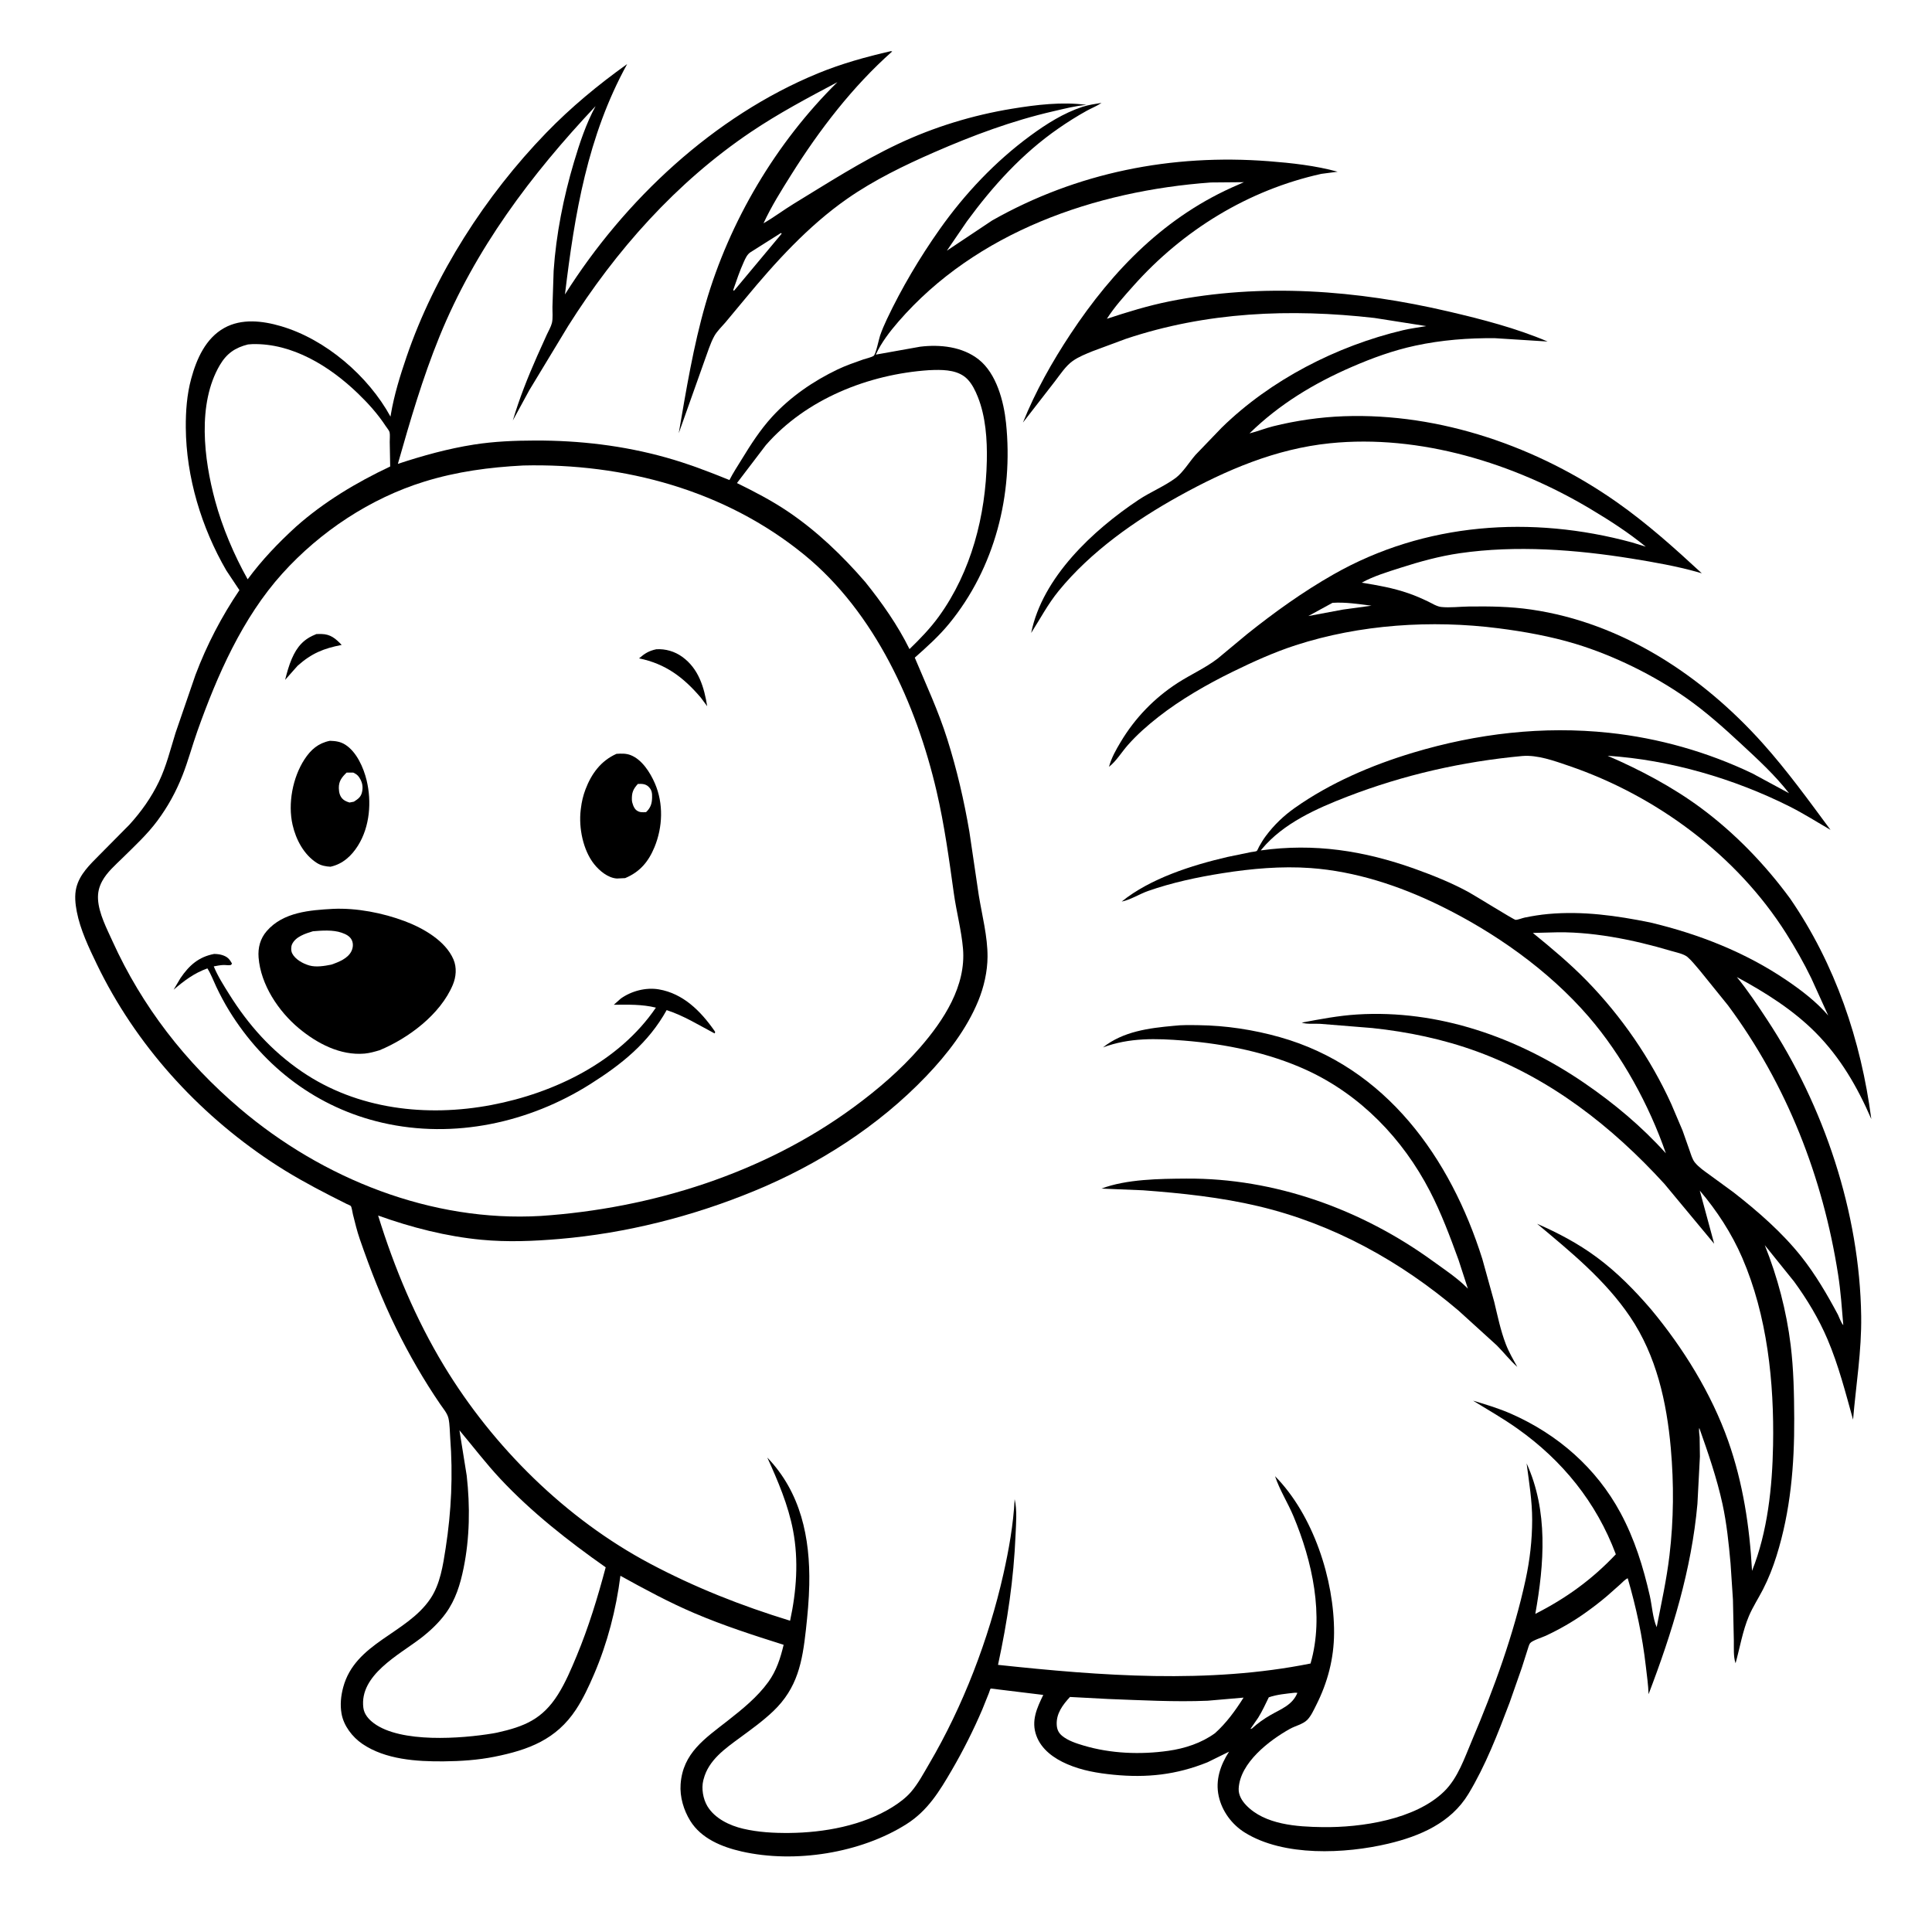
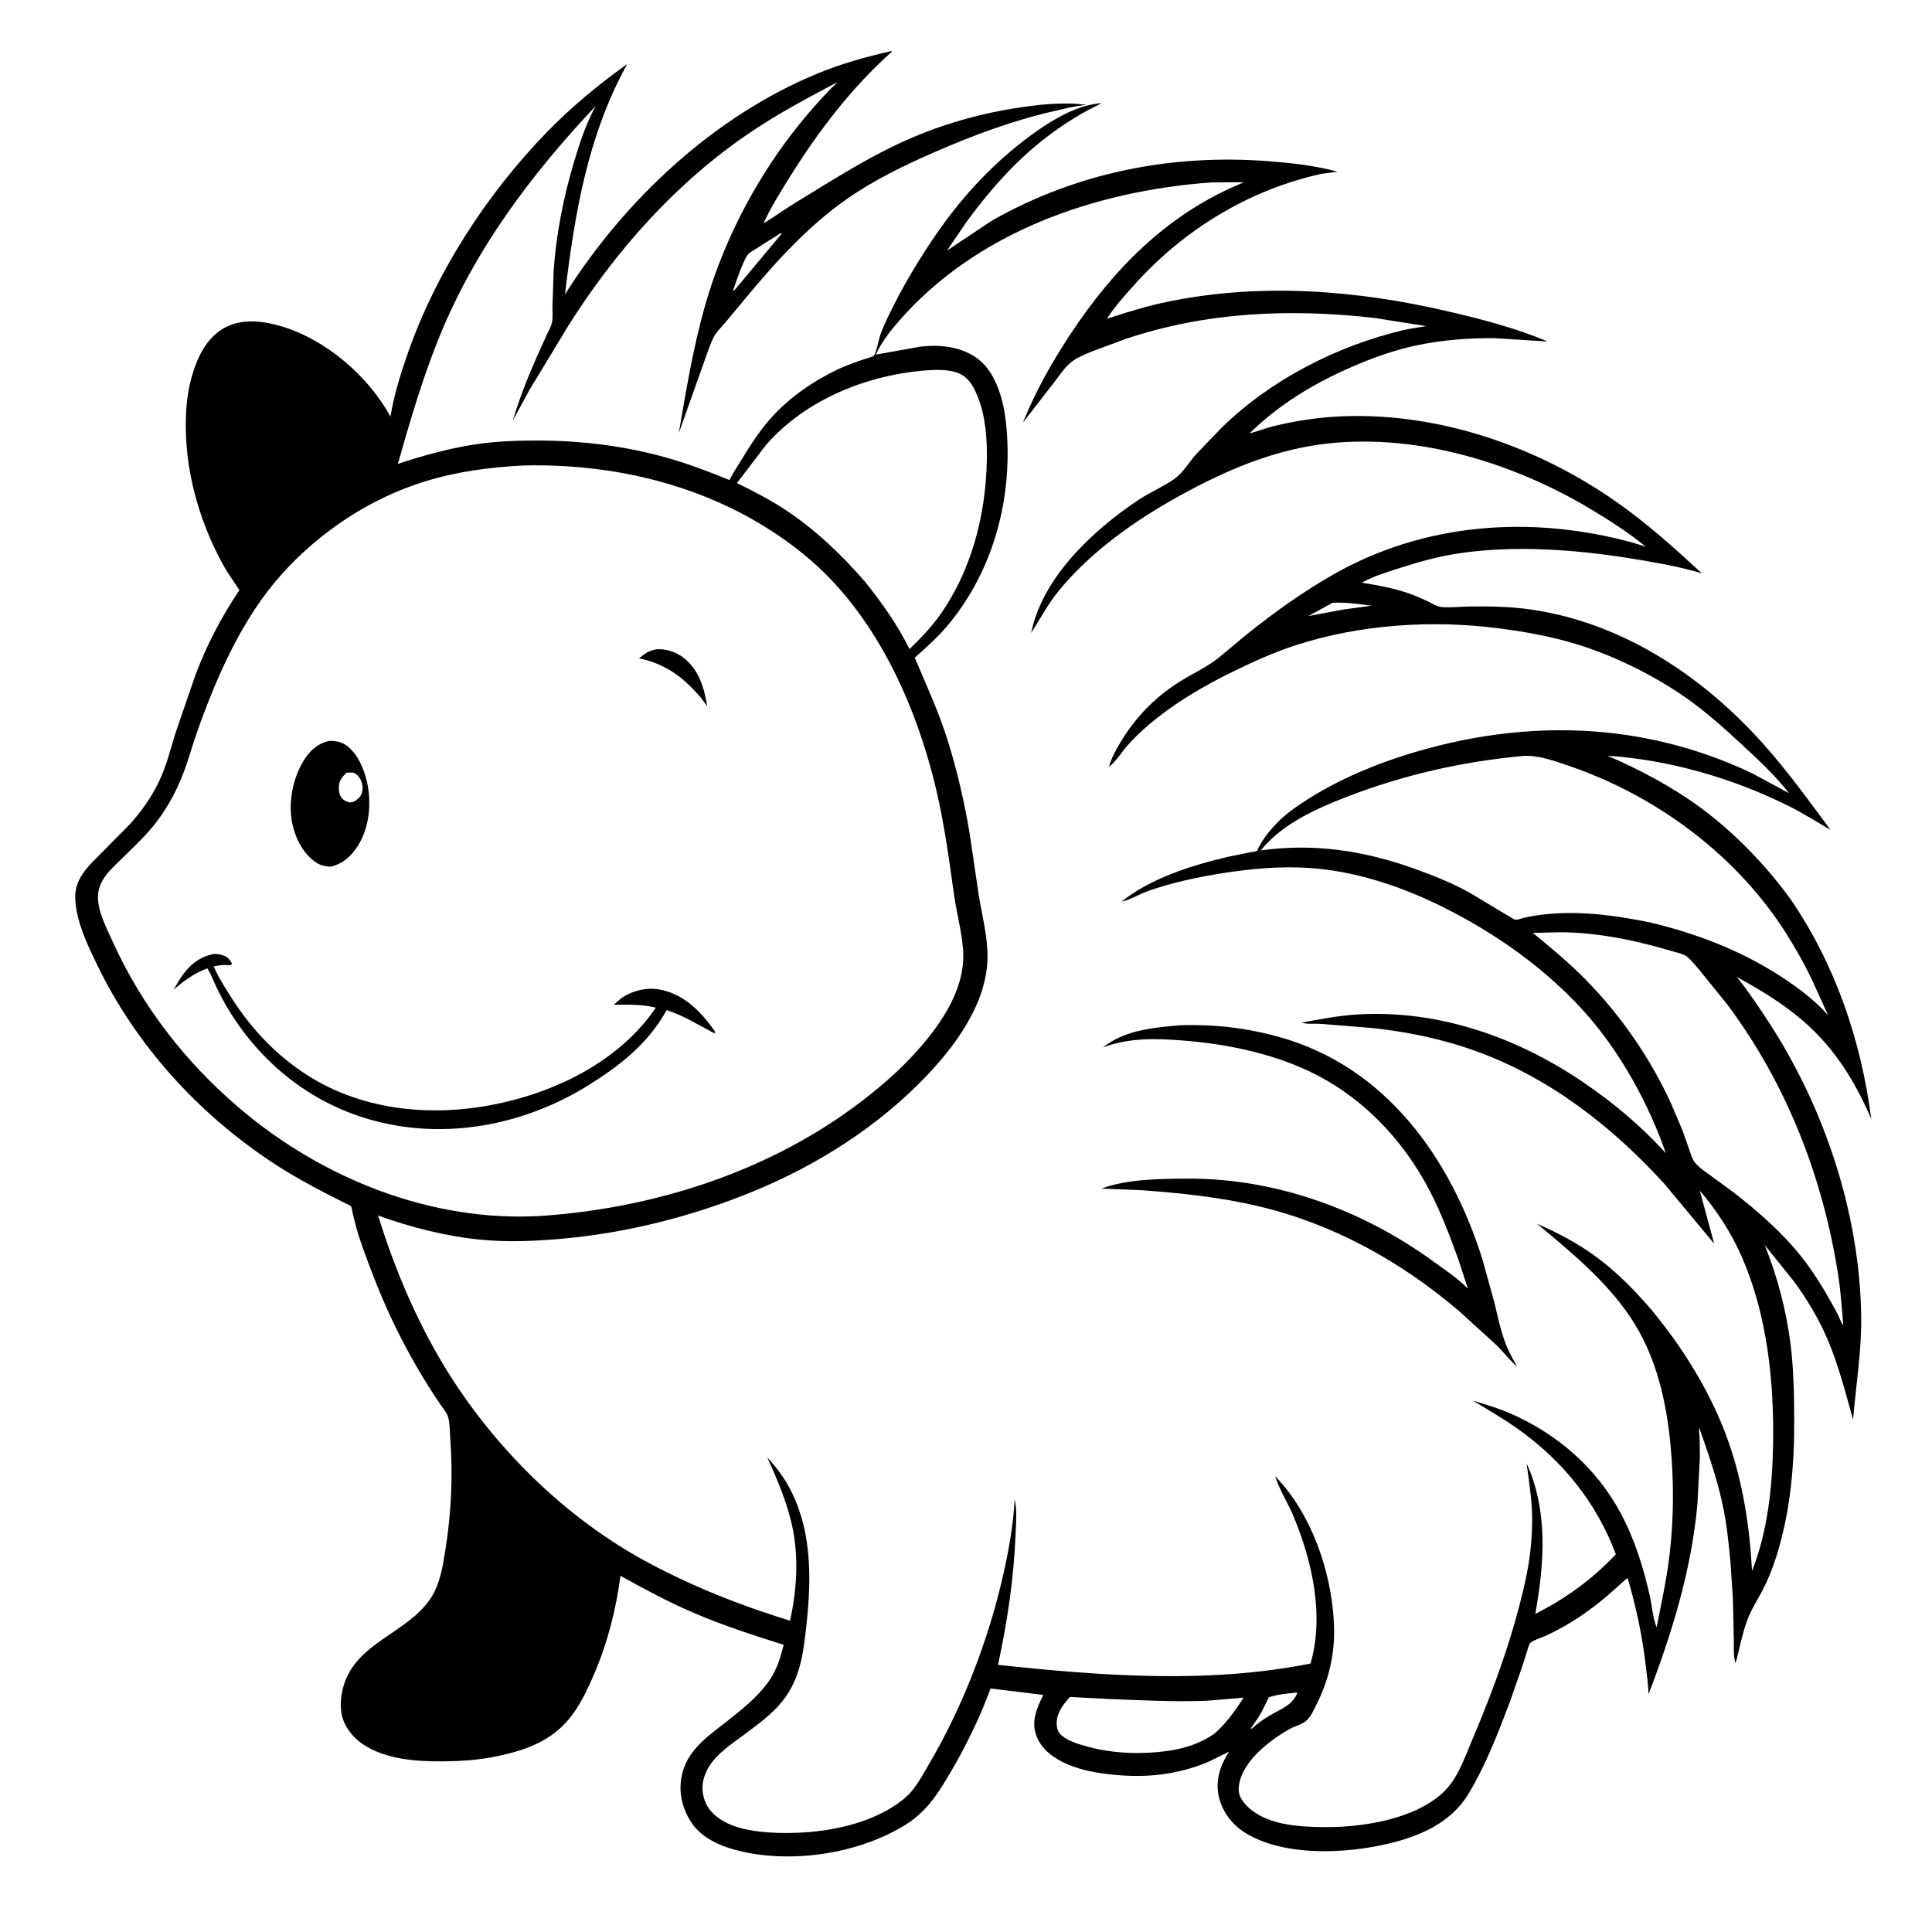
<svg xmlns="http://www.w3.org/2000/svg" version="1.1" style="display: block;" viewBox="0 0 2048 2048" width="1024" height="1024">
  <path transform="translate(0,0)" fill="rgb(255,255,255)" d="M 0 -0 L 2048 0 L 2048 2048 L -0 2048 L 0 -0 z" />
  <path transform="translate(0,0)" fill="rgb(0,0,0)" d="M 944.286 54.249 L 945.801 54.5 C 903.828 91.712 868.631 137.605 838.897 184.953 C 828.187 202.008 817.852 218.404 809.354 236.698 C 820.379 230.371 830.851 222.418 841.775 215.763 C 877.835 193.795 913.19 170.968 951.427 152.857 C 989.768 134.696 1031.11 122.067 1072.94 115.233 C 1098.43 111.069 1126.02 107.675 1151.72 111.18 C 1139.85 112.222 1128.09 115.308 1116.5 117.972 C 1072.96 127.976 1031.22 143.561 990.324 161.415 C 958.624 175.255 926.448 190.881 898.025 210.713 C 856.656 239.578 821.565 278.271 789.629 316.974 L 768.995 341.76 C 765.171 346.215 760.018 351.138 757.199 356.241 C 752.865 364.089 750.07 373.663 746.912 382.092 L 719.508 459.216 C 727.409 413.335 734.961 367.02 747.894 322.219 C 773.185 234.608 822.693 151.112 887.682 87.08 C 856.518 103.595 825.296 120.172 796 139.912 C 716.876 193.228 652.938 265.267 602.272 345.553 L 561.073 413.652 L 543.648 445.673 C 550.572 422.279 559.508 399.871 569.36 377.565 L 579.707 354.607 C 581.422 350.879 584.065 346.389 585.033 342.445 C 586.277 337.377 585.527 330.548 585.621 325.2 L 586.888 286.989 C 589.493 248.482 597.381 208.911 608.378 171.999 C 614.415 151.737 621.247 131.116 631.349 112.486 C 562.932 185.132 503.67 263.885 465.823 356.866 C 447.884 400.938 434.746 446.055 421.75 491.724 C 448.209 482.997 474.934 475.579 502.5 471.254 C 523.835 467.906 545.696 467.033 567.263 466.98 C 614.397 466.865 660.682 472.282 706.143 485.012 C 729.057 491.428 751.228 499.908 773.244 508.865 C 777.072 501.285 781.781 494.242 786.198 487.005 C 795.866 471.165 805.908 455.543 818.477 441.791 C 837.707 420.755 862.159 403.94 887.793 391.683 C 896.639 387.453 905.846 384.304 915.08 381.046 C 917.874 380.061 923.889 378.815 926.125 377.167 C 928.488 375.426 931.728 359.136 932.932 355.682 C 935.002 349.745 937.511 343.921 940.2 338.24 C 955.753 305.388 974.908 273.103 995.853 243.393 C 1022.57 205.493 1055.03 171.134 1092.42 143.707 C 1109.26 131.357 1127.35 119.904 1147.29 113.299 C 1153.88 111.117 1160.86 110.225 1167.69 109.051 C 1162.81 112.425 1157.18 114.541 1151.99 117.412 C 1141.68 123.115 1131.65 129.45 1121.98 136.161 C 1083.45 162.884 1052.54 197.07 1024.94 234.689 L 1003.73 265.723 L 1051.71 233.718 C 1141.65 182.772 1242.13 162.955 1345 170.897 C 1369.02 172.751 1394.68 175.573 1417.95 182.031 L 1400.69 184.292 C 1323.22 201.419 1254.08 243.87 1201.4 303.05 C 1191.49 314.183 1181.38 325.353 1173.33 337.934 C 1195.22 330.735 1216.82 324.068 1239.44 319.5 C 1337.74 299.648 1438.69 307.544 1535.75 330.251 C 1571.1 338.521 1607.04 347.786 1640.52 362.021 L 1584.83 358.501 C 1556.41 358.206 1528.12 360.406 1500.3 366.399 C 1476.86 371.45 1454.87 379.449 1432.92 388.968 C 1392.72 406.399 1355.96 428.642 1324.53 459.409 C 1332.95 457.365 1341.07 453.995 1349.54 451.884 C 1373.74 445.851 1399.53 442.127 1424.5 441.229 C 1526.86 437.549 1630.54 473.813 1713.7 532.205 C 1745.9 554.817 1775.17 581.048 1803.99 607.733 L 1799.76 606.491 C 1777.2 600.125 1753.1 595.9 1729.94 592.162 C 1670.61 582.587 1607.1 577.779 1547.38 586.436 C 1525.84 589.557 1505.06 595.3 1484.39 601.935 C 1471.01 606.23 1455.82 610.796 1443.5 617.667 C 1460.48 620.416 1476.66 623.23 1493 628.898 C 1499.96 631.313 1506.58 634.149 1513.23 637.339 C 1517.43 639.358 1523.04 642.902 1527.68 643.408 C 1536.86 644.41 1547.57 643.051 1556.86 642.93 C 1579.32 642.639 1600.91 642.912 1623.19 646.159 C 1719.76 660.228 1804.37 716.314 1868.5 787.867 C 1894.48 816.852 1917.27 848.448 1940.41 879.688 C 1925.92 871.318 1911.72 862.252 1896.75 854.759 C 1837.95 825.314 1769.85 805.377 1704.1 801.152 C 1738.25 815.859 1772.83 834.137 1802.81 856.295 C 1838.85 882.931 1871.17 916.427 1897.61 952.513 C 1945.55 1022.25 1972.73 1102.67 1983.67 1186.26 C 1968.92 1152.22 1950.93 1121.09 1924.61 1094.57 C 1900.67 1070.45 1870.89 1051.77 1841.11 1035.71 C 1852.86 1050.06 1863.13 1065.61 1873.33 1081.08 C 1933.5 1172.28 1971.39 1285.5 1972.93 1395.1 C 1973.45 1432.25 1967.43 1468.07 1964.32 1504.9 C 1956.39 1476.38 1948.87 1447.06 1937.27 1419.78 C 1928.03 1398.05 1915.72 1377.56 1901.8 1358.5 L 1870.73 1319.92 C 1884.27 1353.7 1893.75 1389.75 1898.18 1425.88 C 1901.33 1451.52 1901.83 1477.75 1901.95 1503.58 C 1902.2 1553.05 1898.07 1601.78 1883.21 1649.24 C 1879.38 1661.49 1874.71 1673.41 1868.85 1684.83 C 1864.01 1694.26 1858.13 1703.23 1853.97 1712.97 C 1847.32 1728.54 1844.29 1746.77 1839.78 1763.12 C 1837.32 1756.24 1838.08 1746.45 1837.94 1739.2 L 1836.99 1695.59 L 1834.45 1657.3 C 1832.58 1636.31 1830.37 1614.85 1825.89 1594.24 C 1819.93 1566.89 1810.64 1540.04 1801.32 1513.67 C 1800.59 1516.34 1801.53 1520.73 1801.68 1523.54 L 1801.97 1544.03 L 1799.34 1594.19 C 1793.11 1663.91 1772.47 1730.75 1747.55 1795.91 C 1747.25 1786.08 1745.79 1776.32 1744.68 1766.56 C 1741 1734.25 1734.5 1704.24 1725.45 1673.01 C 1722.51 1674.28 1719.88 1677.35 1717.49 1679.49 L 1703.71 1691.69 C 1696.11 1698.2 1688.02 1704.35 1679.87 1710.12 C 1666.93 1719.28 1652.95 1727.25 1638.59 1733.97 C 1635.06 1735.62 1624.2 1738.99 1621.98 1741.82 C 1620.77 1743.35 1619.87 1747.04 1619.2 1749 L 1613.15 1768 L 1600.3 1804.69 C 1587.83 1837.58 1574.81 1871.49 1556.57 1901.66 C 1538.02 1932.33 1505.17 1946.43 1471.65 1954.36 C 1425.86 1965.19 1360.78 1968.31 1319.5 1942.56 C 1305.77 1933.99 1295.41 1919.97 1291.9 1904.09 C 1288.14 1887.05 1293.68 1871 1302.83 1856.86 L 1280 1868.09 C 1246.88 1881.41 1215.66 1884.78 1180.34 1881.29 C 1163.38 1879.6 1146.92 1876.85 1131.17 1870.02 C 1117.34 1864.03 1104.02 1854.67 1098.62 1839.97 C 1092.83 1824.2 1099.12 1810.72 1105.9 1796.69 L 1059.24 1791 C 1058.42 1790.9 1050.4 1789.76 1050.1 1789.97 C 1049.72 1790.23 1048.62 1793.8 1048.33 1794.56 L 1041.31 1812.03 C 1031.92 1834.01 1020.93 1855.83 1008.9 1876.48 C 995.851 1898.89 983.349 1919.43 961.016 1933.58 C 912.248 1964.51 842.356 1975.46 786.098 1962.63 C 765.316 1957.88 743.426 1949.06 731.721 1930.18 C 724.682 1918.82 720.529 1904.78 721.471 1891.37 C 723.798 1858.24 747.244 1842.96 771.391 1824.02 C 786.939 1811.83 802.847 1799 814.5 1782.88 C 823.06 1771.04 827.334 1757.63 830.684 1743.56 C 798.581 1733.41 767.022 1723.24 736 1710 C 709.068 1698.51 683.257 1684.56 657.666 1670.39 C 653.085 1706.27 643.911 1741.75 629.63 1775 C 624.187 1787.67 618.182 1800.62 610.589 1812.16 C 589.632 1844.01 560.266 1854.97 524.248 1862.2 C 506.564 1865.75 488.251 1866.95 470.234 1867.11 C 441.708 1867.37 408.467 1865.2 384.14 1848.6 C 373.513 1841.35 364.262 1829.35 362.043 1816.5 C 360.419 1807.1 361.342 1797.78 363.798 1788.63 C 376.527 1741.21 431.058 1732.09 456.25 1694.67 C 466.677 1679.18 469.604 1659.2 472.415 1641.14 C 478.471 1602.25 480.242 1563.36 477.232 1524.11 C 476.722 1517.45 476.858 1510.19 475.454 1503.68 C 474.282 1498.24 469.911 1493.25 466.824 1488.75 C 449.26 1463.1 433.657 1435.94 419.917 1408.06 C 404.903 1377.59 392.581 1345.79 381.471 1313.73 C 378.455 1305.02 376.375 1296.27 374.13 1287.35 C 373.576 1285.16 372.977 1280 371.895 1278.44 C 371.487 1277.86 368.274 1276.62 367.465 1276.22 L 350.282 1267.55 C 328.527 1256.42 307.354 1244.72 287 1231.16 C 208.814 1179.07 143.634 1107.09 102.687 1022.2 C 94.249 1004.71 85.129 985.612 81.408 966.421 C 79.811 958.189 78.859 949.097 80.929 940.844 C 84.464 926.75 95.202 916.606 105.075 906.621 L 137.314 874.06 C 149.84 860.221 160.406 845.402 168.5 828.528 C 176.328 812.208 180.693 794.238 186.051 777 L 207.205 715.426 C 219.216 683.606 234.768 653.752 253.795 625.587 L 239.937 604.766 C 213.63 559.448 197.317 505.803 196.949 453.256 C 196.828 435.897 198.099 418.294 202.665 401.477 C 208.343 380.556 217.95 358.665 237.703 347.654 C 256.148 337.372 278.332 340.046 297.775 345.737 C 345.266 359.638 390.351 398.545 413.949 441.635 L 414.346 439.13 C 417.847 418.538 424.161 398.148 430.905 378.404 C 460.777 290.94 514.665 207.301 578.86 140.954 C 605.118 113.816 634.126 89.835 664.803 67.929 C 622.754 144.312 609.149 226.748 598.884 312.111 C 661.937 212.059 756.709 123.154 866.96 77.783 C 891.828 67.549 918.106 60.206 944.286 54.249 z" />
  <path transform="translate(0,0)" fill="rgb(255,255,255)" d="M 1412.5 639.026 C 1426.26 638.099 1440.22 640.363 1453.85 642.042 L 1423.78 646.147 L 1386.89 653.027 L 1412.5 639.026 z" />
  <path transform="translate(0,0)" fill="rgb(255,255,255)" d="M 827.773 247.012 L 828.642 247.658 L 778.071 308.215 L 777.201 307.5 C 780.702 297.462 784.087 287.233 788.509 277.556 C 790.198 273.862 791.936 269.822 795.394 267.474 L 827.773 247.012 z" />
  <path transform="translate(0,0)" fill="rgb(255,255,255)" d="M 1372.21 1794.39 C 1373.1 1794.25 1374.37 1794.45 1375.28 1794.5 C 1370.06 1807.45 1358.1 1811.51 1346.93 1817.95 C 1339.53 1822.22 1333.43 1826.55 1327.12 1832.3 L 1325.5 1832.75 L 1333.73 1820.85 C 1338.01 1814.05 1341.42 1806.42 1344.98 1799.23 C 1353.54 1796.23 1363.24 1795.43 1372.21 1794.39 z" />
  <path transform="translate(0,0)" fill="rgb(255,255,255)" d="M 1134.24 1798.85 L 1174.87 1801 C 1209.62 1802.29 1245.35 1804.28 1280.13 1802.84 L 1318.24 1799.54 C 1309.53 1813.31 1300.1 1826.33 1287.94 1837.27 C 1273.57 1847.71 1255.99 1853.45 1238.52 1855.93 C 1208.96 1860.13 1177.48 1858.92 1148.78 1850.39 C 1141.06 1848.1 1132.27 1845.27 1125.99 1840.14 C 1122.22 1837.07 1120.5 1833.45 1120.19 1828.61 C 1119.44 1816.54 1126.53 1807.19 1134.24 1798.85 z" />
-   <path transform="translate(0,0)" fill="rgb(255,255,255)" d="M 262.857 365.13 L 267.5 364.784 C 309.9 363.657 349.464 388.294 379.049 416.721 C 390.17 427.407 400.442 438.772 408.899 451.716 C 409.885 453.226 412.533 456.395 412.945 458.053 C 413.617 460.759 413.081 465.539 413.135 468.478 L 413.609 494.501 C 377.638 511.515 343.532 531.908 313.679 558.388 C 294.771 575.724 277.776 593.397 262.529 614.077 C 248.097 588.327 235.692 559.094 227.993 530.632 C 216.09 486.631 208.924 428.006 233.044 386.995 C 240.307 374.647 249.326 368.525 262.857 365.13 z" />
  <path transform="translate(0,0)" fill="rgb(255,255,255)" d="M 1643.97 988.456 C 1685.63 986.738 1731.71 996.13 1771.5 1008.01 C 1776.47 1009.49 1784.91 1011.1 1788.86 1014.5 C 1793.61 1018.59 1797.72 1024.08 1801.89 1028.79 L 1831.77 1065.75 C 1894.17 1149.89 1932.4 1247.98 1948.5 1351.27 C 1951.25 1368.89 1952.47 1386.96 1953.97 1404.73 C 1951.6 1402.18 1949.83 1396.81 1948.26 1393.57 C 1937.03 1372.46 1924.38 1350.86 1909.5 1332.11 C 1889.11 1306.42 1863.61 1284.26 1837.86 1264.1 L 1812.04 1245.24 C 1806.75 1241.43 1800.8 1237.37 1796.64 1232.28 C 1793.95 1228.99 1792.51 1223.81 1791.11 1219.79 L 1783.57 1198.38 L 1771.56 1170.14 C 1749.69 1122.13 1718.65 1077.1 1681.76 1039.36 C 1664.11 1021.31 1644.47 1004.85 1624.89 988.951 L 1643.97 988.456 z" />
-   <path transform="translate(0,0)" fill="rgb(255,255,255)" d="M 487.024 1516.17 C 501.382 1533.28 514.928 1551.11 530.205 1567.46 C 563.369 1602.94 602.408 1633.57 642.054 1661.43 C 633.523 1693.48 624.013 1724.71 611.28 1755.36 C 605.554 1769.15 599.353 1783.79 591.391 1796.38 C 574.928 1822.42 555.848 1830.25 526.779 1836.69 L 522.488 1837.49 C 489.107 1843.04 424.887 1847.92 396.32 1826.71 C 390.854 1822.66 386.038 1817.24 385.163 1810.26 C 380.82 1775.65 422.844 1754.33 446.057 1736.53 C 455.766 1729.09 465.273 1720.13 472.48 1710.22 C 482.884 1695.92 487.882 1679.63 491.378 1662.5 C 497.955 1630.27 498.391 1596.88 494.737 1564.25 L 487.024 1516.17 z" />
  <path transform="translate(0,0)" fill="rgb(255,255,255)" d="M 984.604 392.417 L 990.349 392.185 C 1002.48 391.912 1016.56 392.698 1025.57 402.019 C 1030.58 407.212 1033.89 414.126 1036.54 420.755 C 1044.88 441.587 1046.54 465.988 1046.08 488.293 C 1044.89 546.354 1029.67 605.829 995.354 653.322 C 986.269 665.895 975.253 677.317 964.108 688.068 C 951.564 662.607 934.846 638.868 917.08 616.802 C 892.777 588.744 865.811 562.827 834.921 542.035 C 817.924 530.595 799.573 521.078 781.2 512.063 L 811.784 471.913 C 854.489 422.918 920.625 396.73 984.604 392.417 z" />
  <path transform="translate(0,0)" fill="rgb(255,255,255)" d="M 1613.61 801.411 C 1629.85 800.011 1647.72 806.595 1662.95 811.787 C 1755.58 843.373 1841.01 906.453 1893.53 989.66 C 1903.07 1004.78 1912.18 1020.75 1919.99 1036.85 L 1937.97 1076.45 C 1925.41 1061.9 1909.96 1050.07 1894.1 1039.28 C 1850.23 1009.43 1800.64 990.071 1749.2 977.834 C 1713.35 970.573 1677.75 965.551 1641.12 968.877 C 1632.81 969.63 1624.47 970.985 1616.3 972.652 C 1613.62 973.199 1609.08 975.122 1606.53 975.075 C 1604.77 975.043 1563.08 949.075 1556.43 945.476 C 1538.33 935.677 1519.01 927.892 1499.66 920.971 C 1445.86 901.73 1393.15 893.571 1336.43 901.49 L 1337.68 899.981 C 1360.38 872.641 1396.11 856.821 1428.55 844.327 C 1488.21 821.35 1550 807.329 1613.61 801.411 z" />
  <path transform="translate(0,0)" fill="rgb(255,255,255)" d="M 554.605 493.437 C 661.668 490.853 768.77 519.688 852.528 588.069 C 927.381 649.18 971.354 746.457 992.837 838.856 C 1001.13 874.531 1006.06 910.768 1011.11 947 C 1013.81 966.421 1019.14 986.114 1020.81 1005.5 C 1024.23 1045.21 1000.32 1081.61 975.4 1110.29 C 954.563 1134.27 930.551 1154.83 905.025 1173.6 C 809.649 1243.76 690.727 1281.03 573.249 1288.95 C 457.463 1295.72 341.992 1249.6 254.303 1175.1 C 196.594 1126.07 150.613 1066.86 119.299 997.832 C 113.221 984.436 104.723 968.212 103.913 953.321 C 103.53 946.289 104.943 940.31 108.268 934.108 C 113.352 924.625 122.101 917.152 129.679 909.681 C 142.471 897.071 156.042 884.58 166.778 870.119 C 178.013 854.988 186.563 839.394 193.463 821.882 C 199.51 806.533 203.736 790.494 209.258 774.958 C 230.224 715.974 256.996 654.84 299.322 607.931 C 339.445 563.464 392.537 528.235 449.907 510.5 C 484.323 499.861 518.766 495.301 554.605 493.437 z" />
-   <path transform="translate(0,0)" fill="rgb(0,0,0)" d="M 335.414 672.115 L 340.669 672.068 C 350.46 672.254 355.791 676.955 362.193 683.646 C 343.035 687.363 330.306 692.517 315.457 705.761 L 302.254 720.673 C 304.185 713.015 306.189 705.526 309.343 698.266 C 314.976 685.3 322.012 677.327 335.414 672.115 z" />
  <path transform="translate(0,0)" fill="rgb(0,0,0)" d="M 695.683 688.245 C 705.533 687.643 715.236 690.523 723.252 696.303 C 740.588 708.804 746.416 728.54 749.656 748.646 L 742.824 739.44 C 724.365 717.835 705.434 703.641 677.423 697.886 C 683.485 692.615 687.896 689.923 695.683 688.245 z" />
  <path transform="translate(0,0)" fill="rgb(0,0,0)" d="M 349.678 785.283 C 355.695 785.452 360.856 786.111 366.044 789.418 C 378.028 797.058 385.396 813.754 388.625 827.124 C 394.093 849.761 392.083 876.352 379.445 896.436 C 372.549 907.396 363.261 915.921 350.392 918.752 C 345.348 918.531 340.315 917.571 336 914.835 C 322.112 906.027 313.729 890.059 310.148 874.408 C 305.01 851.949 310.185 824.221 322.786 804.918 C 329.506 794.625 337.362 787.786 349.678 785.283 z" />
  <path transform="translate(0,0)" fill="rgb(255,255,255)" d="M 367.421 819 L 374.5 819.003 C 377.309 820.398 379.08 821.43 380.817 824.101 C 384.048 829.07 385.069 833.801 383.771 839.644 C 382.584 844.985 379.508 846.958 375.132 849.826 L 370.5 850.709 C 368.119 849.953 365.902 849.171 363.944 847.563 C 360.298 844.567 359.273 840.075 359.18 835.5 C 359.029 828.053 362.347 823.892 367.421 819 z" />
-   <path transform="translate(0,0)" fill="rgb(0,0,0)" d="M 653.492 799.103 C 658.682 798.765 663.589 798.546 668.53 800.473 C 680.556 805.163 689.247 818.95 694.214 830.423 C 703.45 851.761 702.548 876.687 693.813 897.928 C 687.472 913.349 678.317 924.355 662.657 930.834 L 654 931.255 C 644.57 930.719 635.476 923.129 629.825 916.034 C 618.004 901.195 613.374 877.407 615.524 858.926 L 615.764 857 C 616.599 849.965 618.12 843.423 620.642 836.778 C 626.937 820.189 636.96 806.479 653.492 799.103 z" />
  <path transform="translate(0,0)" fill="rgb(255,255,255)" d="M 676.163 831.008 C 680.566 830.827 684.43 830.835 687.769 834.228 C 691.107 837.621 691.36 841.036 691.244 845.572 C 691.081 852.008 689.616 856.35 684.894 860.876 C 680.948 861.151 677.617 861.367 674.364 858.673 C 671.849 856.591 669.937 851.151 669.832 848 C 669.578 840.403 671.09 836.535 676.163 831.008 z" />
  <path transform="translate(0,0)" fill="rgb(0,0,0)" d="M 226.99 1011.22 C 229.807 1011.27 232.788 1011.54 235.482 1012.39 C 240.977 1014.13 243.26 1016.52 245.94 1021.5 C 245.46 1021.99 245.16 1022.79 244.5 1022.98 C 242.776 1023.48 238.787 1022.86 236.805 1022.94 C 233.386 1023.07 229.952 1023.78 226.595 1024.41 C 230.754 1034.63 237.057 1044.48 242.897 1053.82 C 263.413 1086.65 287.871 1114.02 319.983 1135.95 C 378.807 1176.1 452.341 1184.38 521.121 1171.3 C 587.672 1158.64 656.256 1125.49 695.287 1068.13 C 680.472 1064.5 665.789 1064.97 650.654 1065.09 L 658.083 1058.5 C 669.383 1050.45 684.765 1046.44 698.426 1048.78 C 724.201 1053.18 742.723 1071.8 757.121 1092.36 L 758.142 1094 L 757.5 1095.47 C 740.493 1086.54 725.125 1076.77 706.689 1070.76 C 687.328 1105.55 659.097 1128.1 625.893 1149.09 C 560.87 1190.21 481.352 1207.54 405.604 1190.23 C 336.471 1174.42 279.986 1131.54 243.029 1071.57 C 237.976 1063.38 233.328 1054.61 229.208 1045.9 C 226.138 1039.42 223.673 1032.63 219.845 1026.54 C 205.74 1031.57 195.349 1039.51 184.046 1049.12 L 191.287 1036.87 C 200.48 1023.39 210.539 1014.34 226.99 1011.22 z" />
-   <path transform="translate(0,0)" fill="rgb(0,0,0)" d="M 353.227 963.42 C 378.173 962.339 405.738 967.725 428.998 976.454 C 448.275 983.688 472.232 997.17 480.709 1017.08 C 484.354 1025.65 483.535 1035.55 479.98 1044 C 466.792 1075.35 432.992 1100.59 402.395 1113.29 C 397.224 1114.81 391.882 1116.38 386.5 1116.85 C 360.715 1119.09 336.155 1106.1 316.884 1090.09 C 295.188 1072.05 276.362 1043.79 274.115 1015 C 273.301 1004.57 275.855 994.922 282.759 986.959 C 300.227 966.813 328.433 964.8 353.227 963.42 z" />
  <path transform="translate(0,0)" fill="rgb(255,255,255)" d="M 331.7 987.186 C 341.217 986.363 353.121 985.524 362.215 988.729 C 366.638 990.287 371.14 992.386 373.088 996.929 C 374.605 1000.47 374.247 1004.51 372.671 1007.96 C 368.999 1016.02 358.901 1019.92 351.069 1022.58 C 343.91 1024.01 335.041 1025.49 327.897 1023.44 C 321.249 1021.54 312.926 1017.05 309.702 1010.57 C 308.377 1007.91 308.365 1003.64 309.61 1000.94 C 313.35 992.843 323.844 989.568 331.7 987.186 z" />
  <path transform="translate(0,0)" fill="rgb(255,255,255)" d="M 1283.66 193.424 L 1318.55 193.126 L 1312.18 195.965 C 1235.8 228.611 1179.93 285.851 1134.83 354.014 C 1115.31 383.51 1097.55 415.065 1084.37 447.915 L 1118.21 404.282 C 1123.8 397.039 1129.66 387.93 1137.15 382.63 C 1143.42 378.185 1151.1 375.195 1158.17 372.294 L 1193.24 359.269 C 1278.83 330.554 1367.89 326.894 1457 337.054 L 1511.87 345.67 C 1503.68 347.135 1495.34 348.121 1487.25 350.04 C 1417.01 366.7 1346.87 402.619 1295.04 453.34 L 1267.32 482.171 C 1260.85 489.553 1253.97 500.925 1246.22 506.679 C 1234.29 515.535 1219.38 521.549 1206.88 529.887 C 1158.64 562.053 1104.96 611.962 1093.08 670.967 C 1102.78 655.748 1110.79 640.373 1122.31 626.279 C 1156.24 584.739 1203.22 551.709 1249.74 525.926 C 1299.8 498.189 1352.34 475.725 1409.88 469.872 C 1505.07 460.191 1604.77 490.979 1686.1 539.602 C 1706.57 551.843 1726.09 564.394 1744.57 579.509 L 1729.95 574.993 C 1623.63 546.089 1510.41 553.775 1413.6 608.861 C 1381.22 627.284 1351.13 648.873 1322.06 672.108 L 1290.62 698.237 C 1277.74 708.121 1262.08 715.084 1248.4 723.921 C 1223.54 739.979 1203.07 761.216 1187.91 786.601 C 1182.85 795.067 1178.19 803.331 1175.56 812.885 C 1183.34 806.831 1188.87 797.408 1195.41 789.985 C 1205.23 778.82 1216.26 769.132 1227.95 759.967 C 1251.67 741.38 1279.47 725.396 1306.54 712.157 C 1328.19 701.567 1350.37 691.472 1373.32 684.023 C 1441.54 661.876 1517.57 656.935 1588.56 666.018 C 1615.75 669.497 1643.87 674.564 1670.09 682.519 C 1710.59 694.806 1753.26 715.814 1787.78 740.085 C 1808.13 754.395 1826.88 771.122 1845.09 788.022 C 1863.05 804.684 1881.4 821.475 1896.47 840.864 L 1857.43 819.779 C 1809.87 797.059 1758.26 782.402 1705.84 776.814 C 1635.61 769.327 1565.52 777.571 1498 797.839 C 1454.07 811.027 1410.18 829.843 1372.55 856.394 C 1360.74 864.73 1350.62 874.429 1341.94 886.031 C 1339.2 889.69 1336.85 893.459 1334.66 897.472 C 1334.29 898.162 1332.77 901.714 1332.24 902.07 C 1331.33 902.691 1327.26 903.04 1326.06 903.276 L 1301.02 908.445 C 1263.37 917.228 1219.5 931.073 1189.03 955.695 C 1198.02 954.032 1208.03 947.629 1216.95 944.5 C 1242.5 935.534 1269.28 929.842 1296 925.614 C 1326.58 920.775 1358.39 917.942 1389.33 920.178 C 1436.54 923.591 1483.03 938.839 1525.42 959.48 C 1583.95 987.979 1641.21 1028.19 1683.95 1077.63 C 1719.37 1118.62 1748.21 1171.44 1765.87 1222.52 C 1740.2 1194.06 1710.98 1169.61 1679.37 1147.97 C 1608.87 1099.7 1524.66 1070.02 1438.55 1075.4 C 1418.68 1076.65 1399.38 1080.36 1379.87 1084.02 C 1385.42 1085.97 1393.61 1084.9 1399.57 1085.32 L 1454.59 1089.76 C 1492.39 1093.74 1530.11 1101.62 1565.82 1114.69 C 1643.58 1143.14 1708.89 1194.21 1764.3 1254.9 L 1817.1 1318.41 L 1801.83 1262.06 C 1819.98 1283.39 1835.66 1307.46 1846.8 1333.2 C 1873.46 1394.83 1880.75 1465.28 1879.53 1531.92 C 1878.73 1576.3 1873.78 1623.65 1857.23 1665.17 C 1854.71 1618.43 1847.6 1571.77 1831.96 1527.5 C 1814.15 1477.1 1784.31 1428.98 1750.28 1388.06 C 1732.9 1367.82 1714.06 1348.57 1692.52 1332.68 C 1672.65 1318.02 1651.9 1307.1 1629.38 1297.24 C 1665.2 1327.2 1701.61 1356.83 1728.01 1395.91 C 1755.86 1437.13 1766.77 1486.21 1771.11 1535.1 C 1774.48 1573.04 1774.21 1610.84 1769.72 1648.69 C 1766.7 1674.24 1761.09 1699.63 1756.14 1724.88 C 1751.96 1715.35 1751.21 1701.94 1748.87 1691.66 C 1741.88 1660.95 1732.76 1631.46 1717.75 1603.61 C 1692.18 1556.14 1651.39 1520.58 1602.24 1498.85 C 1589 1492.99 1575.35 1488.88 1561.5 1484.77 C 1577.28 1494.48 1593.33 1503.6 1608.47 1514.33 C 1656.23 1548.17 1692.18 1592.41 1712.85 1647.61 C 1687.68 1674.31 1660.16 1694.2 1627.5 1710.78 C 1636.97 1657.66 1641.28 1601.8 1618.28 1551.26 C 1620.89 1571.61 1624.19 1590.64 1624.16 1611.34 C 1624.13 1632.67 1621.7 1653.64 1617.2 1674.49 C 1604.75 1732.13 1583.48 1790.56 1560.4 1844.81 C 1552.54 1863.28 1545.57 1884.57 1530.95 1898.91 C 1500.43 1928.84 1443.03 1937.39 1402 1936.82 C 1374.98 1936.45 1340.75 1934.36 1320.91 1913.52 C 1316.42 1908.81 1312.73 1902.72 1313.05 1896 C 1314.39 1868.58 1345.61 1844.79 1367.41 1832.65 C 1373.11 1829.47 1381.14 1827.77 1385.72 1823.16 C 1389.77 1819.09 1392.61 1812.67 1395.19 1807.57 C 1407.37 1783.51 1414.02 1758.15 1414.17 1731.17 C 1414.48 1674.37 1391.99 1605.71 1351.61 1564.82 C 1356.36 1579.31 1365.13 1592.95 1371.06 1607.1 C 1391.06 1654.83 1403.93 1712.55 1389.23 1763.39 C 1280.83 1785.17 1167.07 1776.49 1057.94 1764.82 C 1067.92 1718.54 1074.56 1674.19 1076.54 1626.88 C 1077.03 1615.04 1078.32 1600.8 1075.57 1589.2 C 1074.2 1615.98 1069.48 1642.61 1063.6 1668.72 C 1048.05 1737.81 1020.79 1808.78 984.896 1869.84 C 979.078 1879.74 973.247 1890.79 965.77 1899.46 C 960.275 1905.83 953.225 1911.05 946.128 1915.5 C 914.541 1935.29 873.393 1942.68 836.664 1943.01 C 820.255 1943.16 803.875 1942.28 787.834 1938.54 C 773.393 1935.18 757.599 1927.64 749.799 1914.53 C 745.289 1906.95 743.363 1895.9 745.531 1887.23 L 745.863 1886 C 751.038 1865.81 768.629 1853.6 784.604 1841.87 C 796.609 1833.06 808.731 1824.33 819.545 1814.05 C 845.484 1789.37 850.514 1761.8 854.304 1727.54 C 856.062 1711.64 857.523 1695.9 857.852 1679.9 C 858.878 1630.02 848.913 1582.04 813.359 1545.04 C 824.643 1569.83 835.63 1595.61 840.712 1622.5 C 846.691 1654.14 844.298 1686.77 837.522 1718.03 C 785.62 1702.07 737.075 1682.98 689.045 1657.5 C 600.021 1610.26 522.792 1533.9 470.741 1447.92 C 440.734 1398.36 417.886 1343.78 400.827 1288.52 C 436.045 1301.16 473.045 1310.67 510.364 1314.2 C 537.952 1316.82 565.515 1315.69 593.066 1313.34 C 663.727 1307.31 733.912 1289.52 799.447 1262.52 C 867.267 1234.58 931.083 1193.87 981.922 1140.71 C 1004.19 1117.42 1024.74 1090.84 1037.05 1060.84 C 1042.97 1046.4 1046.75 1029.87 1046.83 1014.2 C 1046.95 992.827 1041.04 970.325 1037.57 949.217 L 1027.59 881.709 C 1021.96 848.588 1014.3 815.667 1004.19 783.625 C 994.725 753.595 981.83 726.039 969.702 697.142 C 982.544 685.746 995.174 674.478 1006.09 661.16 C 1054.68 601.88 1074.31 524.217 1066.43 448.321 C 1064.06 425.486 1056.31 395.949 1037.45 381.061 C 1020.22 367.464 996.634 364.944 975.439 367.514 L 928.395 375.917 C 934.007 363.42 943.444 351.226 952.368 340.938 C 1034.92 245.757 1160.98 202.317 1283.66 193.424 z" />
  <path transform="translate(0,0)" fill="rgb(0,0,0)" d="M 1244.27 1087.41 C 1252.79 1086.37 1262.05 1086.62 1270.64 1086.73 C 1299.57 1087.09 1328.68 1091.54 1356.53 1099.38 C 1469.25 1131.1 1537.65 1227.58 1571.33 1334.58 L 1583.96 1380.12 C 1587.56 1395.11 1590.65 1410.29 1596.18 1424.73 C 1599.4 1433.15 1604.03 1441.1 1608.41 1448.96 C 1600.68 1442.18 1593.98 1433.49 1586.64 1426.14 L 1546.18 1389.38 C 1484.57 1336.94 1413.32 1297.46 1334.23 1278.69 C 1294.28 1269.2 1252.64 1264.81 1211.76 1261.76 L 1167.58 1259.95 C 1194.28 1249.9 1229.19 1249.55 1257.5 1249.36 C 1351.37 1248.7 1443.38 1281.99 1518.96 1336.86 C 1531.02 1345.62 1544.35 1354.35 1554.89 1364.9 L 1556.03 1366.05 L 1546.1 1335.51 C 1537.09 1310.8 1527.8 1285.89 1515.67 1262.5 C 1486.94 1207.09 1442.3 1160.68 1385.28 1134.44 C 1344.95 1115.89 1298.97 1106.57 1254.89 1103.06 C 1225.58 1100.72 1197.24 1099.81 1169.21 1110.3 C 1190.54 1093.29 1217.96 1089.8 1244.27 1087.41 z" />
</svg>